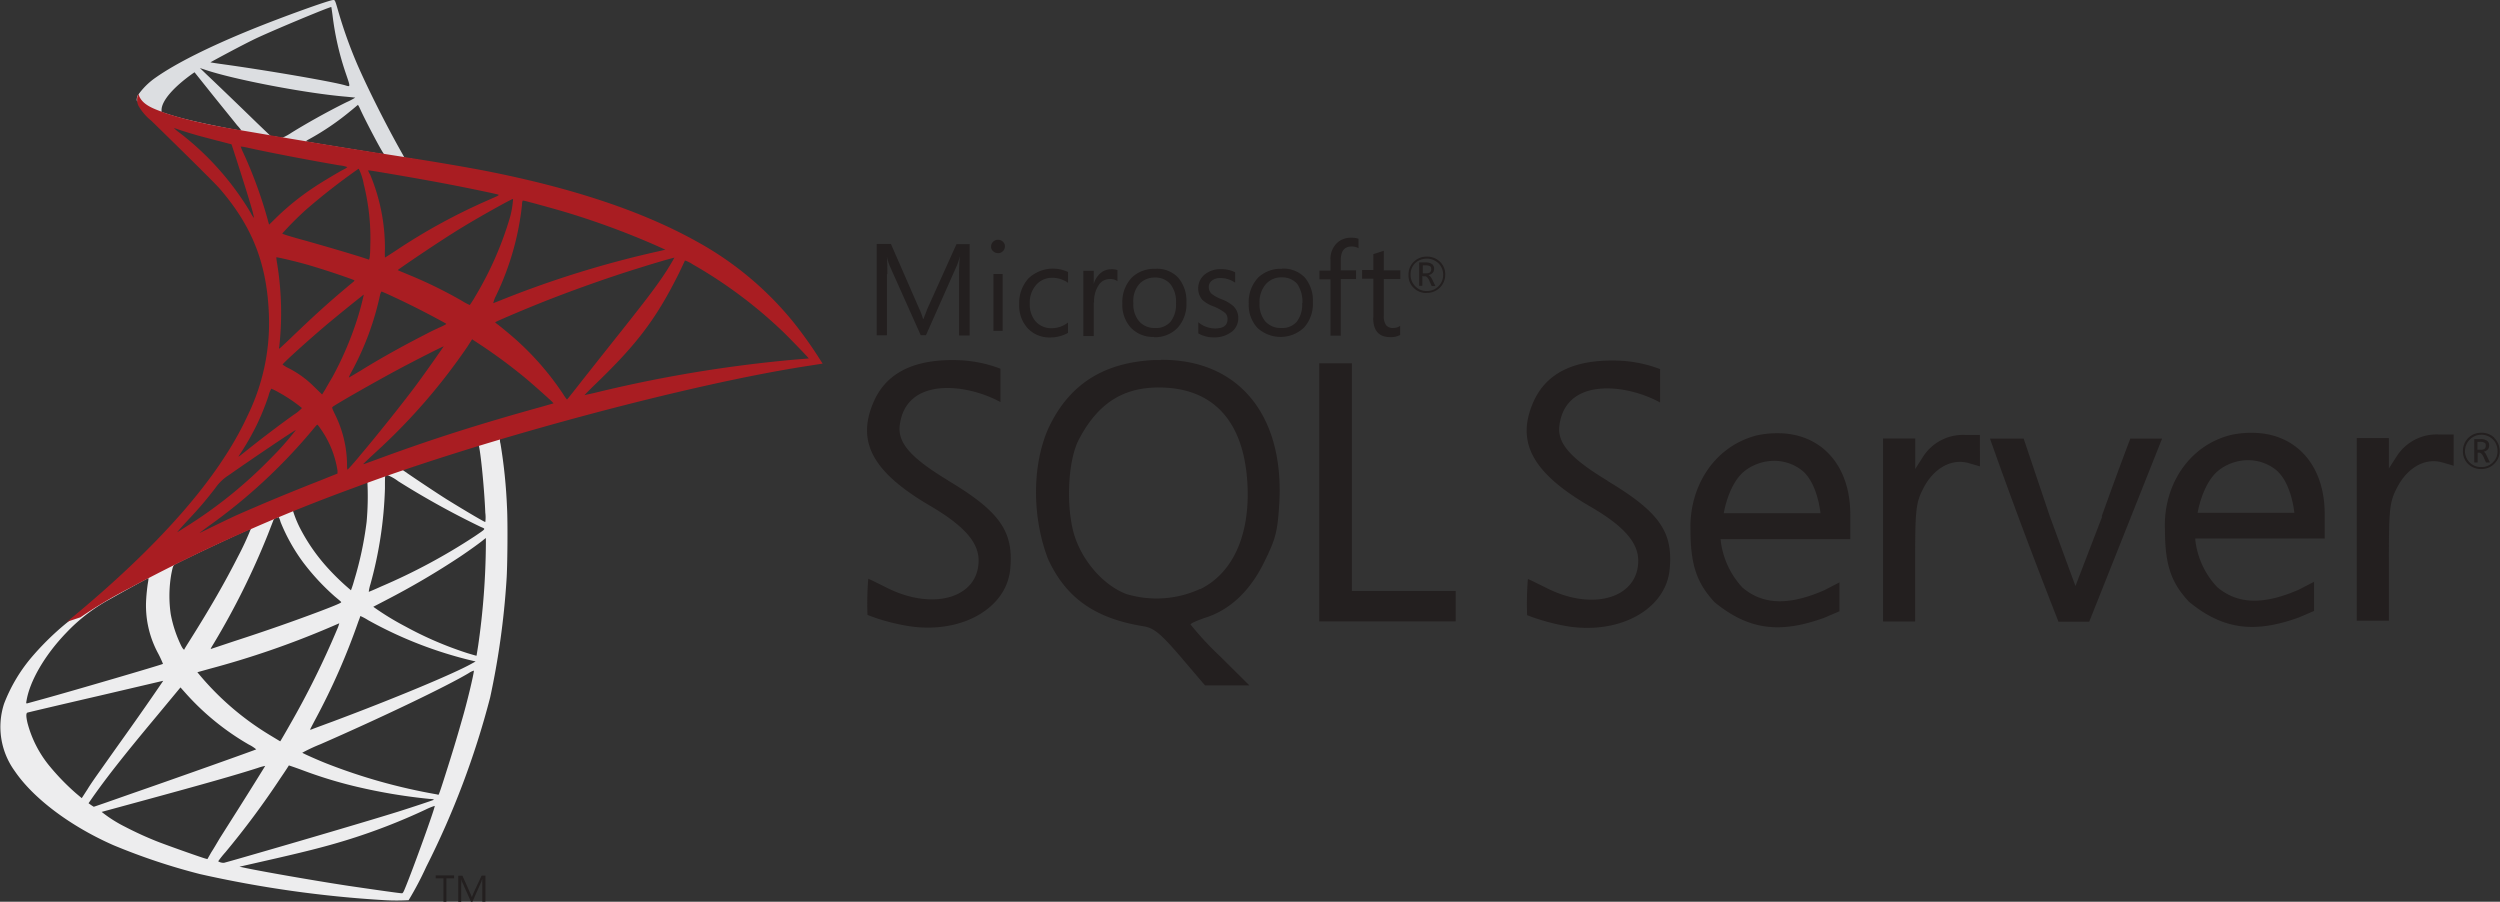
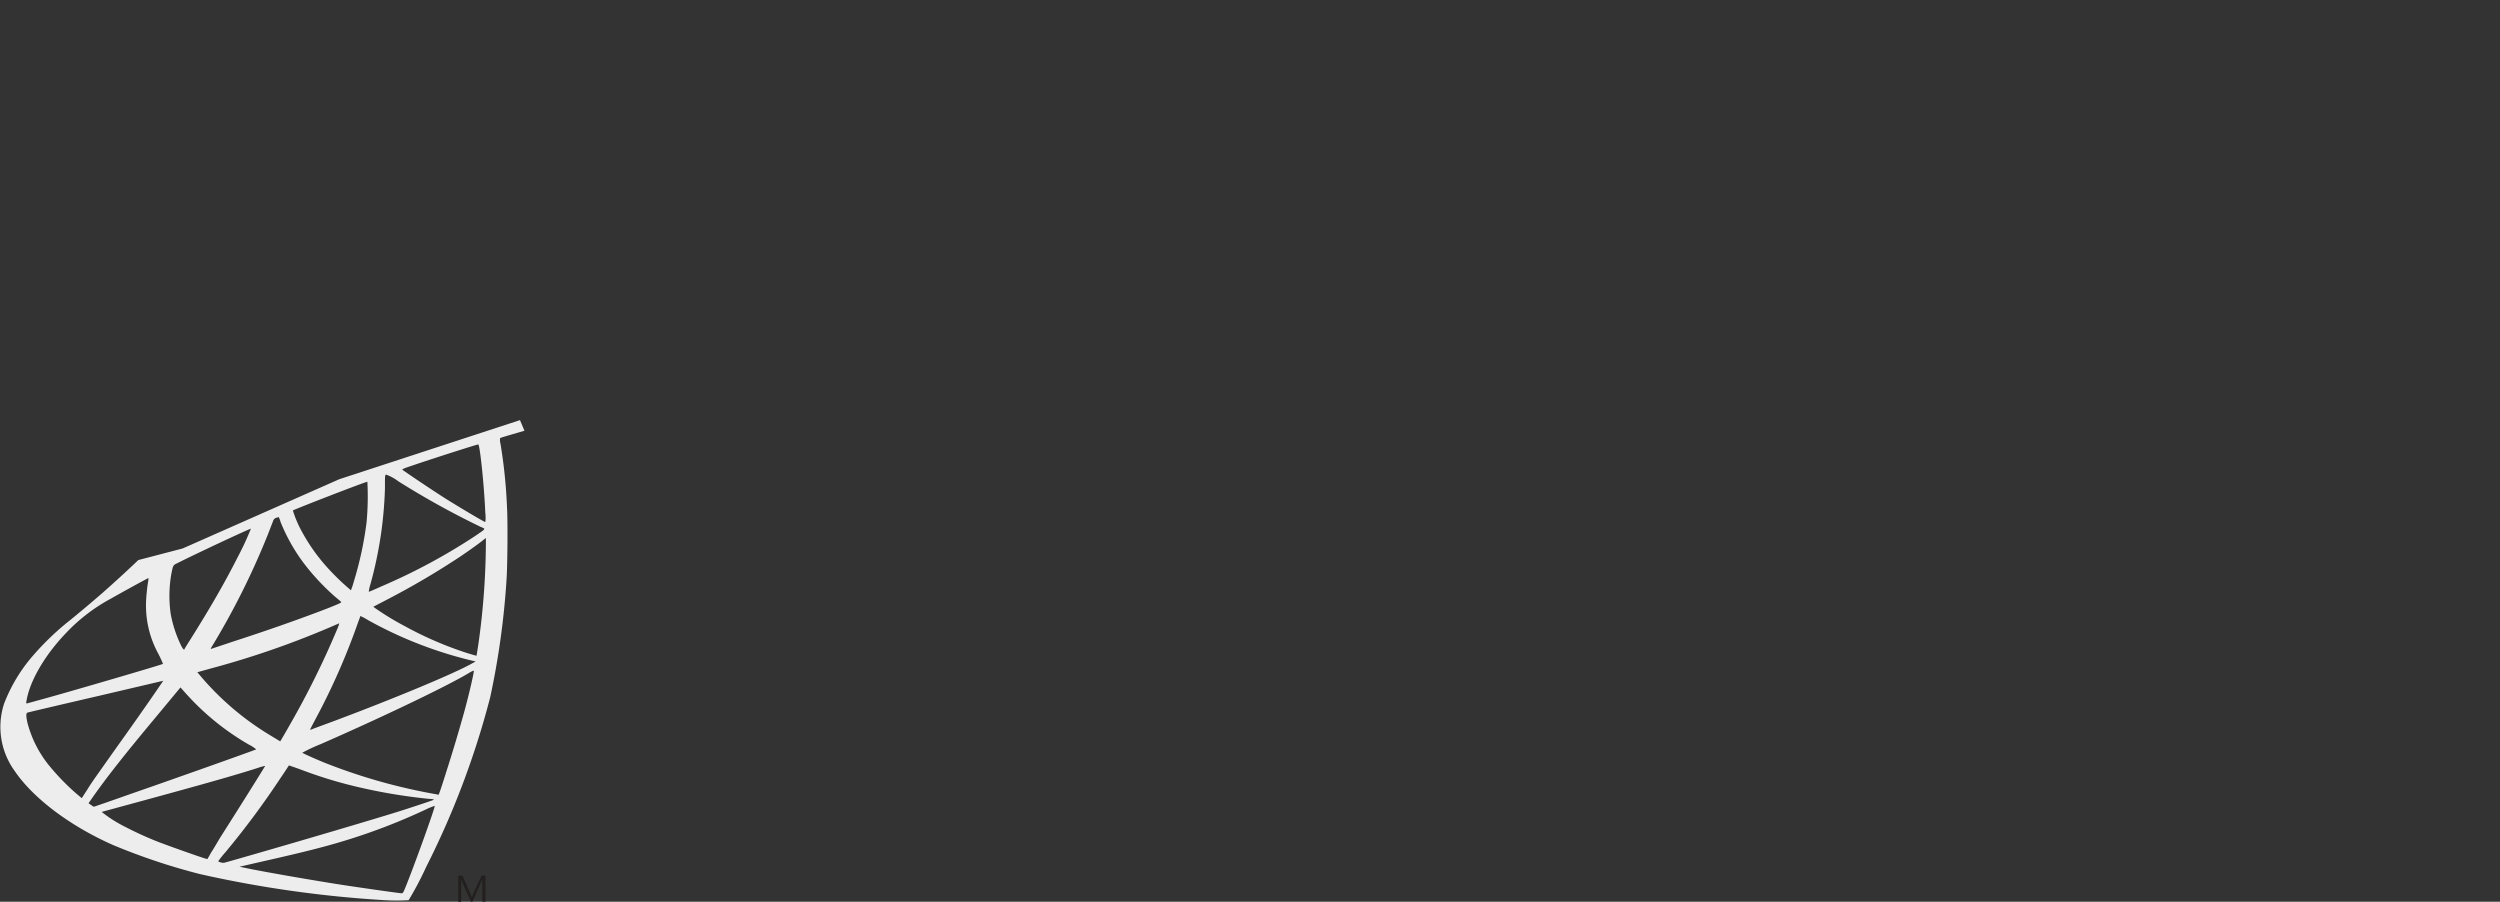
<svg xmlns="http://www.w3.org/2000/svg" viewBox="0 0 383.17 138.21">
  <rect x="0" y="0" width="383.17" height="138.21" fill="#333333" stroke="none" />
  <defs>
    <style>.cls-1{fill:url(#linear-gradient);}.cls-2{fill:url(#linear-gradient-2);}.cls-3{fill:url(#radial-gradient);}.cls-4{fill:#231f1f;}</style>
    <linearGradient id="linear-gradient" x1="-11589.15" y1="19405.07" x2="-11504.98" y2="19355.34" gradientTransform="translate(1396.86 -2179.74) scale(0.12)" gradientUnits="userSpaceOnUse">
      <stop offset="0" stop-color="#909ca9" />
      <stop offset="1" stop-color="#ededee" />
    </linearGradient>
    <linearGradient id="linear-gradient-2" x1="-11587.26" y1="18467.77" x2="-11519.54" y2="18467.77" gradientTransform="translate(1396.86 -2179.74) scale(0.12)" gradientUnits="userSpaceOnUse">
      <stop offset="0" stop-color="#939fab" />
      <stop offset="1" stop-color="#dcdee1" />
    </linearGradient>
    <radialGradient id="radial-gradient" cx="-6850.27" cy="-26081.95" r="89.91" gradientTransform="matrix(-0.11, -0.02, 0.03, -0.23, 183.98, -6015.26)" gradientUnits="userSpaceOnUse">
      <stop offset="0" stop-color="#ee352c" />
      <stop offset="1" stop-color="#a91d22" />
    </radialGradient>
  </defs>
  <g id="Layer_2" data-name="Layer 2">
    <g id="Layer_1-2" data-name="Layer 1">
      <path class="cls-1" d="M79.61,64.42,52,73.45l-24,10.61L21.2,85.84c-1.71,1.63-3.51,3.28-5.45,5-2.13,1.84-4.12,3.51-5.64,4.72a42,42,0,0,0-5.48,5.43,24.71,24.71,0,0,0-4,6.85,11.51,11.51,0,0,0,1.63,10.34c2.84,4.18,8.5,8.44,15.1,11.35a96.18,96.18,0,0,0,13.29,4.44,176.24,176.24,0,0,0,28.33,4,33.79,33.79,0,0,0,3.65,0,49.69,49.69,0,0,0,2.7-5.12,129.14,129.14,0,0,0,9.79-25.93,121.54,121.54,0,0,0,2.51-18c.15-2,.21-8.82.08-11.11a78.91,78.91,0,0,0-1-9.8,2,2,0,0,1-.06-.86c.08-.06.33-.14,3.73-1.13l-.68-1.62Zm-6.31,3.7c.25,0,.92,6.42,1.08,10.47a5.3,5.3,0,0,1,0,1.42c-.16,0-3.53-2-5.93-3.49-2.09-1.32-6.06-4-6.68-4.45-.21-.15-.19-.17,1.52-.75C66.17,70.34,73.07,68.12,73.3,68.12ZM59.22,72.76a6.88,6.88,0,0,1,1.82,1,127.49,127.49,0,0,0,12.65,7c.78.34.86.21-.91,1.42a91.47,91.47,0,0,1-14.36,7.71c-1,.46-1.88.82-1.9.82a6,6,0,0,1,.25-1.15A61.59,61.59,0,0,0,59,74.89c0-2.09,0-2.09.21-2.15,0,0,0,0,0,0Zm-2.91,1.11A43.63,43.63,0,0,1,56.19,80,53.4,53.4,0,0,1,54.27,89a15,15,0,0,1-.48,1.47,36.49,36.49,0,0,1-3.89-3.79,28.41,28.41,0,0,1-3.84-5.59,16.69,16.69,0,0,1-1.17-2.85c.33-.22,11.34-4.49,11.42-4.4ZM42.65,79.24a.07.07,0,0,1,.06,0A3.35,3.35,0,0,1,43,80a28,28,0,0,0,3.47,6.2,35.29,35.29,0,0,0,4.82,5.2c.5.42,1,.82,1,.88s.17.11-3.23,1.4c-4,1.51-8.25,3-13.18,4.6L32.4,99.44c-.19.06-.13,0,.41-.9a116.06,116.06,0,0,0,8.25-16.63c.36-.92.71-1.84.78-2a.76.76,0,0,1,.46-.54,2,2,0,0,1,.35-.08ZM38.47,81a44.33,44.33,0,0,1-2,4.32c-2,3.95-4.24,7.84-7.21,12.56-.5.81-1,1.57-1,1.65s-.15.1-.48-.54a19.07,19.07,0,0,1-1.61-4.85,19.5,19.5,0,0,1,.1-6.23c.27-1.29.25-1.27.88-1.58,2.67-1.36,11.32-5.41,11.4-5.33Zm36,1.46v.88A113.87,113.87,0,0,1,73.28,99c-.13.81-.23,1.48-.25,1.5s-.61-.16-1.32-.37A54.75,54.75,0,0,1,62.1,96a42.05,42.05,0,0,1-4.89-3l1.92-1a121,121,0,0,0,11.43-6.71c1.27-.85,3.2-2.23,3.61-2.61l.34-.25ZM22.7,88.61c.09,0,.07.17-.06.92-.08.55-.19,1.55-.23,2.24a15.39,15.39,0,0,0,1.84,8.4,16.48,16.48,0,0,1,.73,1.58c-.15.13-14,4.18-18.32,5.37l-2.51.69c-.14,0-.16,0-.1-.33.48-3.07,2.82-7.08,6.08-10.47A27,27,0,0,1,17,91.75c2.13-1.21,5.41-3,5.66-3.11,0,0,0,0,0,0Zm32.59,5.83a8.47,8.47,0,0,1,1.13.61,62.77,62.77,0,0,0,16,6.22l.48.11-.67.37c-2.78,1.55-11.91,5.35-21.24,8.84-1.36.5-2.7,1-3,1.11a1.27,1.27,0,0,1-.48.14s.38-.75.86-1.65a103.39,103.39,0,0,0,6.58-15c.17-.4.27-.76.29-.78ZM52,95.53a6.37,6.37,0,0,1-.36,1,132.36,132.36,0,0,1-7.24,14.6c-.78,1.38-1.43,2.49-1.45,2.49s-.64-.38-1.4-.84a43.13,43.13,0,0,1-10.92-9.29l-.38-.46,1.9-.53a135.6,135.6,0,0,0,18.34-6.32Zm20.64,7.21h0c0,.48-1,4.78-1.92,7.89-.74,2.61-1.36,4.66-2.51,8.27-.5,1.59-.94,2.91-1,2.91a1.35,1.35,0,0,1-.27-.06A87.44,87.44,0,0,1,50,117c-1.46-.58-3.55-1.52-3.67-1.63a25.62,25.62,0,0,1,2.8-1.31c9.5-4.16,19.36-8.88,22.74-10.91a2.72,2.72,0,0,1,.78-.37ZM25,104.37s-2.61,3.86-6.33,9.06c-1.3,1.82-2.8,3.95-3.36,4.74s-1.42,2-1.9,2.8l-.88,1.36-.94-.79a35.49,35.49,0,0,1-3.89-4,17.28,17.28,0,0,1-3.49-6.75c-.23-1-.23-1.5,0-1.57s5.89-1.4,11.12-2.61l7.47-1.75,2.22-.52Zm2.67,1,.67.75a39.25,39.25,0,0,0,9.8,8,5.88,5.88,0,0,1,1.13.73c-.15.11-12.91,4.64-18.83,6.69-3.32,1.17-6,2.11-6.07,2.11a4.84,4.84,0,0,1-.42-.27l-.38-.27.61-.88c2-2.84,4.43-6,9.8-12.43l3.69-4.45ZM44.3,117.32s.94.31,2.07.73a67.7,67.7,0,0,0,7.75,2.4,85.45,85.45,0,0,0,11.72,2c.46,0,.71.08.63.14s-3.22,1.11-5.48,1.82c-3.59,1.13-14.56,4.37-23.5,6.94-1.65.48-3.07.87-3.15.89a1.54,1.54,0,0,1-.9-.23,15.4,15.4,0,0,1,1.11-1.39A127.53,127.53,0,0,0,43,119.24c.69-1,1.27-1.9,1.27-1.92Zm-3.67.1s-1.47,2.4-4.06,6.5l-2.78,4.39c-.41.66-1,1.71-1.39,2.29l-.61,1.07-.31-.08c-.76-.21-6-2.07-7.44-2.64a52.88,52.88,0,0,1-4.87-2.23,20.29,20.29,0,0,1-3.59-2.28l6.35-1.73c9.15-2.49,14.23-3.93,17.55-5a8.22,8.22,0,0,1,1.15-.32Zm26,6.1h0c.09.21-3.3,9.61-4.53,12.58-.27.67-.37.83-.52.81-.36,0-5.26-.71-8.25-1.15-5.2-.79-13.94-2.32-16.13-2.82l-.5-.1,3.11-.71c6.69-1.51,9.9-2.32,13.16-3.32a92.94,92.94,0,0,0,12.31-4.75,10.12,10.12,0,0,1,1.33-.54Z" />
-       <path class="cls-2" d="M51.11,0c-.46-.06-7.87,2.61-12.66,4.56C32,7.19,27,9.69,23.89,11.87a10.86,10.86,0,0,0-2.82,2.82,2,2,0,0,0-.12.71l2.8,2.65,6.66,2.13L46.27,23,64.4,26.13l.19-1.56-.17,0L62,24.17l-.48-.86C59.09,19,56.38,13.58,54.79,9.94a69.77,69.77,0,0,1-3-8.41C51.38.11,51.34,0,51.11,0Zm-.33,1.07h0s.1.6.19,1.29a43.49,43.49,0,0,0,2,8.8c.78,2.29.78,2.17-.12,1.9-2.13-.59-11.68-2.24-18.59-3.2-1.11-.15-2-.29-2-.31s5-2.74,7.23-3.78c2.86-1.32,10.71-4.6,11.3-4.7ZM30.64,10.43l.82.27c4.42,1.5,15.56,3.63,21.7,4.13l1.29.13a9.52,9.52,0,0,1-1.31.69c-3,1.48-6.23,3.3-8.48,4.7a8.55,8.55,0,0,1-1.36.75c-.08,0-.52-.08-1-.15l-.84-.12-2.09-2c-3.67-3.57-6.56-6.33-7.66-7.37Zm-.83.64,2.94,3.68c1.61,2,3.24,4,3.59,4.45A6.93,6.93,0,0,1,37,20c-.08.07-4.26-.75-6.48-1.25s-3.21-.77-4.61-1.21l-1.15-.38v-.29c0-1.4,1.8-3.49,4.8-5.62l.28-.19Zm25,5c.08,0,.19.18.44.75.71,1.56,2.92,5.78,3.47,6.6.16.27.46.29-2.49-.19-7.08-1.15-9.36-1.52-9.36-1.57a2.48,2.48,0,0,1,.48-.31A40.24,40.24,0,0,0,53.74,17c.49-.39.92-.77,1-.83s.06-.06.08,0Z" />
-       <path class="cls-3" d="M21.22,14.39a2.09,2.09,0,0,0,0,1.82,8.2,8.2,0,0,0,2,2.32s9.3,9.07,10.43,10.36c5.13,5.93,7.37,11.78,7.58,19.85a32.26,32.26,0,0,1-3.3,15c-4.35,9.48-13.52,19.95-27.66,31.56l2.07-.69a67,67,0,0,1,7.41-4.41A263.42,263.42,0,0,1,54.18,74.79c19.56-7.36,51.71-16,70-18.76l1.91-.3-.3-.45a63.92,63.92,0,0,0-4.2-5.92A50.08,50.08,0,0,0,106.76,37C98.57,32.44,88,28.87,74.57,26.22c-2.53-.5-8.08-1.46-12.6-2.15-9.56-1.49-15.75-2.51-22.56-3.68-2.44-.42-6.1-1-8.52-1.57a53.07,53.07,0,0,1-5.53-1.48c-1.51-.59-3.68-1.17-4.14-2.95Zm5.39,5.23a5.4,5.4,0,0,1,.79.25c.8.27,1.82.58,3,.92l2.76.73c1.25.31,2.3.6,2.32.6s2.25,6.9,3,9.49a16.36,16.36,0,0,1,.46,1.81,3.84,3.84,0,0,1-.52-.81A43.48,43.48,0,0,0,27.63,20.43a10,10,0,0,1-1-.81Zm10.28,2.84a7.58,7.58,0,0,1,1.12.19c3.56.79,9.93,2,14,2.69a5,5,0,0,1,1.23.27,2.2,2.2,0,0,1-.56.36c-.69.35-3.47,2-4.39,2.63a39.61,39.61,0,0,0-5.91,4.72c-.61.61-1.13,1.11-1.13,1.11s-.12-.36-.23-.8A67.71,67.71,0,0,0,37.28,23.4a8.21,8.21,0,0,1-.41-1s0,0,0,0ZM55,25.9a8.67,8.67,0,0,1,.75,2.32,34.17,34.17,0,0,1,1,9.57c0,.88-.08,1.69-.12,1.8l-.07.21-1.08-.36c-2.24-.71-5.87-1.77-9-2.65-1.78-.48-3.22-.92-3.22-1a47.72,47.72,0,0,1,3.7-3.7,97.63,97.63,0,0,1,8-6.23Zm1.44.21c.06-.06,8.65,1.42,12.55,2.18,2.91.56,7.13,1.44,7.38,1.54s-.32.29-1.72.92A90.7,90.7,0,0,0,61,38.19c-1.06.71-2,1.29-2,1.29a11.71,11.71,0,0,1,0-1.33,29.27,29.27,0,0,0-2.26-11.37A2.91,2.91,0,0,1,56.42,26.11Zm22.2,4.39a14.24,14.24,0,0,1-.46,2.76A52,52,0,0,1,72.9,45.33,14.46,14.46,0,0,1,72,46.75a8.89,8.89,0,0,1-1.25-.67,68.73,68.73,0,0,0-8.19-4c-.83-.35-1.57-.64-1.59-.69s6.58-4.57,10.13-6.7c2.82-1.71,7.42-4.26,7.5-4.18Zm1.59.25c.19,0,4,1.05,6,1.63a122.4,122.4,0,0,1,14.22,5.2l1.53.69-1.07.25A155.52,155.52,0,0,0,76.79,46c-.61.25-1.15.46-1.19.46A4.7,4.7,0,0,1,76,45.37a42.32,42.32,0,0,0,4-13.91c0-.4.08-.71.14-.71ZM42.36,39.44c.06-.06,3,.63,4.53,1.07,2.38.66,7.44,2.36,7.44,2.48s-.56.5-1.23,1.09c-2.74,2.28-5.37,4.68-8.53,7.73-.94.9-1.73,1.63-1.77,1.63s-.06-.13,0-.3a47,47,0,0,0-.3-12.59C42.4,40,42.34,39.46,42.36,39.44Zm61,.06A38.46,38.46,0,0,1,101.16,43c-1.25,1.8-3.09,4.18-7.25,9.4-2.19,2.76-4.65,5.87-5.47,6.92s-1.52,1.92-1.54,1.92a6.88,6.88,0,0,1-.59-.84A43.27,43.27,0,0,0,77.85,51c-.63-.52-1.31-1.08-1.54-1.25a2.68,2.68,0,0,1-.42-.35c0-.07,3.55-1.59,6.24-2.68,4.72-1.92,11.16-4.22,16-5.7,2.53-.8,5.23-1.57,5.27-1.53Zm1.61.42a4.89,4.89,0,0,1,1.19.59,70.75,70.75,0,0,1,14,10.48c1.11,1.09,3.85,3.93,3.8,3.95l-2.08.17A206.15,206.15,0,0,0,91,60.25l-1.42.31s.77-.81,1.8-1.8c6.35-6.12,9.25-10,12.68-16.88.48-1,.9-1.9.94-2ZM58.47,44.68c.29.07,3,1.34,5.05,2.36,1.88.94,4.7,2.45,4.85,2.57s-1,.55-2.22,1.15c-3.92,2-7.29,3.83-10.8,6-1,.6-1.84,1.1-1.86,1.1s-.06-.08.51-1.1a43.8,43.8,0,0,0,4.24-11.51c.08-.32.16-.53.23-.53Zm-2.72.51a40.91,40.91,0,0,1-1.09,4A51,51,0,0,1,51,57.7c-.34.58-.84,1.44-1.11,1.92l-.52.84-1.17-1.13a15.27,15.27,0,0,0-3.89-2.86,6.26,6.26,0,0,1-1-.59c0-.17,3.57-3.4,6.31-5.74,2-1.7,6.1-5,6.16-5ZM72.36,52l1,.66A81.34,81.34,0,0,1,80.59,58c1.19,1,3.49,3.05,4,3.55l.25.27-1.7.49c-9.56,2.65-17,5-25.59,8.18-1,.36-1.77.65-1.83.65s-.23.11,1.92-1.88a91.68,91.68,0,0,0,14-16.13L72.36,52ZM68,53.1s-2.82,4.08-4.53,6.35c-2.05,2.72-5.68,7.27-8.19,10.24-1,1.23-1.94,2.25-2,2.28s-.09-.3-.09-.78a17.66,17.66,0,0,0-1.77-7.52c-.48-1-.57-1.19-.46-1.29.39-.36,6.47-3.83,10.32-5.89,2.59-1.38,6.64-3.43,6.7-3.39Zm-26.4,6.48a9.57,9.57,0,0,1,1.08.54,23.54,23.54,0,0,1,3.6,2.42,6,6,0,0,1-1.22,1c-2,1.42-5,3.7-6.74,5.09s-1.9,1.51-1.69,1.2A39.58,39.58,0,0,0,39.41,65a38.73,38.73,0,0,0,1.76-4.37,3.67,3.67,0,0,1,.42-1.06Zm7,5.51c.1,0,.23.17.79,1a15,15,0,0,1,2.34,6.07l0,.42L48.94,73.7c-5.12,2-9.84,4-13,5.41-.89.42-2.46,1.17-3.48,1.67s-1.86.92-1.86.9.64-.5,1.44-1.09A84.61,84.61,0,0,0,47.71,66.12c.44-.53.83-1,.87-1Zm-3.24.8a45.1,45.1,0,0,1-3.93,4.43,69.29,69.29,0,0,1-13,10.46c-.63.4-1.19.75-1.25.8s0-.13,2.21-2.49c1.38-1.48,2.42-2.74,3.61-4.28a7.12,7.12,0,0,1,2.09-2C38.22,70.61,45.31,65.8,45.39,65.89Z" />
-       <path class="cls-4" d="M177.91,55.19c-.39,0-.78,0-1.16,0-7.78.42-13,3.84-16.1,10.53-2.62,6-2.34,14,0,20,2.75,5.94,7.2,9.08,14.63,10.27,1.57.25,2.62,1.12,5.67,4.67l3.74,4.39h6.8L187,100.59a47,47,0,0,1-4.52-4.87c0-.19,1-.6,2.11-1,3.82-1.15,7-4.09,9.19-8.61,1.8-3.62,2.05-4.74,2.31-9.25.67-13.42-6.4-21.81-18.18-21.71Zm6,35.09a16,16,0,0,1-11.23.78c-3.24-1.19-6.38-4.56-7.79-8.36-1.56-4.17-1.34-11.85.45-15.31,2.88-5.5,6.69-8,12.26-8,8.26,0,13,5.06,13.58,14.57.48,7.94-2.18,13.89-7.27,16.36ZM301.19,66.66a7.28,7.28,0,0,0-6.5,3.42l-1.15,1.8V67.2h-4.93V95.25h4.92v-9c0-8.2.11-9.16,1.25-11.4,1.58-3.08,4.3-4.61,6.92-3.88l1.76.51V66.66Zm-29-.26a14.5,14.5,0,0,0-3,.35c-6.6,1.73-10.32,8-10.09,14.54,0,5.44,1.06,8.16,3.68,11,5.38,4.42,10.25,4.77,16.81,2.4,1.12-.48,2.34-1,2.34-1V89.26l-2.34,1.21c-5.31,2.31-9.31,2.31-12.52-.41a12.7,12.7,0,0,1-3.36-7.43h19.88V78.85c0-7.71-4.64-12.58-11.39-12.45Zm-8,12.3s.74-4.81,3.46-6.7a7.46,7.46,0,0,1,4.29-1.37,6.9,6.9,0,0,1,4.16,1.4c2.5,1.92,2.92,6.63,2.92,6.63H264.18v0ZM145.32,73.64c-5.35-3.24-7.72-5.57-7.43-8.33.83-7.62,10.24-6.56,15.45-3.68l0-5.12a20.11,20.11,0,0,0-7-1.32c-6.34-.09-10.43,2-12.35,6.21-2.82,6.24-.33,10.95,8.7,16.2,5.06,3,7.3,5.51,7.3,8.3,0,5.76-7,7.77-14.12,4.16-1.47-.74-2.72-1.35-2.79-1.35a45.39,45.39,0,0,0-.12,5.54,30.39,30.39,0,0,0,5.5,1.57c8.2,1.63,15.66-2.21,16.36-8.45.61-5.86-1.51-8.94-9.53-13.73Zm199.5-7.31a15.14,15.14,0,0,0-3,.36c-6.59,1.72-10.31,8-10,14.54,0,5.43,1,8.13,3.68,11,5.38,4.42,10.24,4.78,16.84,2.41l2.33-1V89.17l-2.34,1.21c-5.32,2.31-9.32,2.31-12.52-.41a12.55,12.55,0,0,1-3.36-7.43h19.85V78.76c0-7.68-4.64-12.55-11.4-12.42Zm-8,12.3s.75-4.8,3.47-6.72a7.36,7.36,0,0,1,4.28-1.38,6.85,6.85,0,0,1,4.16,1.41c2.5,1.92,2.92,6.66,2.92,6.66H336.79v0ZM246.41,73.7c-5.34-3.23-7.71-5.57-7.42-8.33.83-7.62,10.24-6.56,15.45-3.68l0-5.12a20,20,0,0,0-7-1.31c-6.34-.09-10.43,2-12.36,6.21-2.81,6.24-.28,11,8.71,16.2,5.06,2.94,7.3,5.47,7.3,8.26,0,5.76-7,7.81-14.12,4.16-1.47-.73-2.71-1.34-2.79-1.34a45.39,45.39,0,0,0-.12,5.54,32.67,32.67,0,0,0,5.47,1.57c8.2,1.63,15.66-2.21,16.36-8.45.61-5.83-1.5-8.9-9.51-13.7Zm127.38-7.11A7.25,7.25,0,0,0,367.3,70l-1.16,1.79V67.14h-4.93v28h4.93v-9c0-8.2.1-9.16,1.25-11.4,1.58-3.07,4.29-4.61,6.92-3.87l1.76.51V66.59Zm-166.59,7V55.68h-5V95.24h20.91V90.57H207.2v-17Zm115,5.57-4.1,10.66-3.94-10.72-4-11.88H305c3.3,9.35,6.88,18.86,10.5,28.07,1.57,0,3.14,0,4.71,0l5.53-13.89,5.64-14.18h-4.87s-2.15,5.64-4.39,11.94ZM218.66,44.89a2.78,2.78,0,0,0,2.85-2.79,2.63,2.63,0,0,0-.83-2,2.79,2.79,0,0,0-2-.77,2.76,2.76,0,0,0-2,.8,2.66,2.66,0,0,0-.8,2,2.58,2.58,0,0,0,.8,2,2.71,2.71,0,0,0,2,.78Zm-1.77-4.55a2.63,2.63,0,0,1,3.57,0,2.43,2.43,0,0,1,.73,1.76,2.47,2.47,0,0,1-.73,1.79,2.41,2.41,0,0,1-1.77.71,2.32,2.32,0,0,1-1.76-.71,2.43,2.43,0,0,1-.73-1.79A2.4,2.4,0,0,1,216.89,40.34Zm1.19,2h.32c.23,0,.45.22.65.64l.38.86H220l-.48-1c-.19-.38-.39-.61-.61-.67a1.2,1.2,0,0,0,.67-.35.89.89,0,0,0,.22-.64.81.81,0,0,0-.29-.68,1.62,1.62,0,0,0-1-.28h-1v3.58H218v-1.5Zm0-1.67h.45a1.17,1.17,0,0,1,.67.16c.13.1.16.22.16.45,0,.42-.26.61-.74.61h-.55V40.69ZM136,42c0-1.25,0-2.18-.07-2.72h0a8.19,8.19,0,0,0,.42,1.44l4.77,10.66h.8l4.77-10.75a10.24,10.24,0,0,0,.42-1.35h0c-.09,1.06-.12,2-.12,2.73v9.41h1.63v-14H146.6l-4.39,9.73c-.16.38-.38,1-.67,1.72h-.07a10.83,10.83,0,0,0-.63-1.66l-4.29-9.82h-2.18v14h1.57V42.05Zm16.26,0h1.41v8.71h-1.41Zm.7-3.2a1,1,0,0,0,.74-.29,1,1,0,0,0,.32-.74.9.9,0,0,0-.32-.73,1,1,0,0,0-.74-.29,1,1,0,0,0-.73.29,1,1,0,0,0-.33.73.88.88,0,0,0,.33.74,1.05,1.05,0,0,0,.73.29ZM163.69,51V49.43a4,4,0,0,1-2.46.87,3.2,3.2,0,0,1-2.47-1,4,4,0,0,1-.93-2.75,4.11,4.11,0,0,1,1-2.91,3.21,3.21,0,0,1,2.5-1.06,4.13,4.13,0,0,1,2.37.77V41.69a5.45,5.45,0,0,0-6.09,1,5.65,5.65,0,0,0-1.4,4,5.12,5.12,0,0,0,1.28,3.6,4.55,4.55,0,0,0,3.46,1.43,5.6,5.6,0,0,0,2.75-.7Zm4-4.65a4.5,4.5,0,0,1,.74-2.71,2,2,0,0,1,1.63-.87,1.88,1.88,0,0,1,1.21.32V41.4a2.43,2.43,0,0,0-1-.13,2.4,2.4,0,0,0-1.54.55,3.39,3.39,0,0,0-1.09,1.69h0v-2h-1.6v10h1.6V46.32Zm9.19,5.33a4.74,4.74,0,0,0,3.62-1.45,5.37,5.37,0,0,0,1.34-3.84,5.48,5.48,0,0,0-1.24-3.81,4.42,4.42,0,0,0-3.49-1.38,5,5,0,0,0-3.62,1.32,5.44,5.44,0,0,0-1.47,4,5.19,5.19,0,0,0,1.28,3.68,4.66,4.66,0,0,0,3.58,1.44Zm-2.27-8.14a3.16,3.16,0,0,1,2.4-1,3,3,0,0,1,2.37,1,4.3,4.3,0,0,1,.86,2.91,4.25,4.25,0,0,1-.8,2.82,2.89,2.89,0,0,1-2.4,1,3.12,3.12,0,0,1-2.43-1,4,4,0,0,1-.9-2.82,3.93,3.93,0,0,1,.9-2.91Zm14.24,7.27a2.64,2.64,0,0,0,.94-2.05,2.51,2.51,0,0,0-.74-1.83,5.72,5.72,0,0,0-1.86-1.08,5.65,5.65,0,0,1-1.51-.84,1.37,1.37,0,0,1-.41-1,1.18,1.18,0,0,1,.48-1,1.94,1.94,0,0,1,1.28-.39,3.81,3.81,0,0,1,2.28.71v-1.6a4.75,4.75,0,0,0-2.15-.48,3.83,3.83,0,0,0-2.53.83,2.76,2.76,0,0,0-.36,3.87A5.17,5.17,0,0,0,186.1,47a7.2,7.2,0,0,1,1.63.93,1.22,1.22,0,0,1,.41,1c0,.93-.63,1.41-1.88,1.41a4,4,0,0,1-2.6-.95V51.1a4.73,4.73,0,0,0,2.46.61,4.27,4.27,0,0,0,2.75-.93Zm7.62-9.61a5,5,0,0,0-3.61,1.32,5.44,5.44,0,0,0-1.47,4,5.19,5.19,0,0,0,1.28,3.68,5.22,5.22,0,0,0,7.2,0,5.39,5.39,0,0,0,1.35-3.84A5.47,5.47,0,0,0,200,42.55a4.52,4.52,0,0,0-3.49-1.38Zm3.11,5.25a4.31,4.31,0,0,1-.8,2.82,2.89,2.89,0,0,1-2.4,1,3.14,3.14,0,0,1-2.44-1,4.06,4.06,0,0,1-.89-2.82,4.11,4.11,0,0,1,1-2.94,3.16,3.16,0,0,1,2.4-1,3.05,3.05,0,0,1,2.37,1,4.87,4.87,0,0,1,.8,2.94Zm4.33,5h1.59V42.77h2.34V41.43h-2.34V39.89c0-1.4.54-2.11,1.67-2.11a2.24,2.24,0,0,1,1.05.26V36.6a2.89,2.89,0,0,0-1.15-.16,3,3,0,0,0-2.15.8,3.38,3.38,0,0,0-1,2.59v1.64h-1.69v1.34h1.69v8.62Zm6.56-2.72c0,1.95.86,2.94,2.62,2.94a2.89,2.89,0,0,0,1.51-.33V49.94a1.7,1.7,0,0,1-1,.32,1.35,1.35,0,0,1-1.15-.41,2.35,2.35,0,0,1-.36-1.44V42.77h2.54V41.43h-2.54v-3c-.55.19-1.09.36-1.6.52v2.43h-1.72v1.34h1.72v5.92ZM382.31,67.1a2.75,2.75,0,0,0-2-.77,2.75,2.75,0,0,0-2.82,2.79,2.65,2.65,0,0,0,.8,2,2.83,2.83,0,0,0,2,.77,2.75,2.75,0,0,0,2-.8,2.72,2.72,0,0,0,.83-2,2.81,2.81,0,0,0-.86-2Zm-.26,3.79a2.37,2.37,0,0,1-1.76.69,2.4,2.4,0,0,1-1.76-.69,2.48,2.48,0,0,1-.73-1.8,2.52,2.52,0,0,1,4.25-1.77,2.44,2.44,0,0,1,.74,1.77A2.3,2.3,0,0,1,382.05,70.89Zm-1.43-1.64a1.34,1.34,0,0,0,.67-.35.9.9,0,0,0,.22-.65.81.81,0,0,0-.29-.67,1.62,1.62,0,0,0-1-.28h-1v3.58h.52v-1.5H380c.22,0,.44.22.64.64l.38.86h.61l-.48-1c-.17-.42-.36-.61-.55-.68Zm-.36-.32h-.55V67.72h.45a1.15,1.15,0,0,1,.68.16c.12.09.15.22.15.44,0,.42-.25.61-.73.61Z" />
-       <polygon class="cls-4" points="67.97 138.21 68.42 138.21 68.42 134.62 69.6 134.62 69.6 134.17 66.78 134.17 66.78 134.62 67.97 134.62 67.97 138.21 67.97 138.21" />
      <path class="cls-4" d="M70.69,135.51a5.43,5.43,0,0,0,0-.79,3.79,3.79,0,0,0,.12.41l1.38,3.08h.22l1.38-3.11c0-.1.07-.22.13-.38a7.62,7.62,0,0,0,0,.77v2.71h.48v-4h-.58L72.51,137c0,.1-.12.3-.19.52h0a3.83,3.83,0,0,0-.19-.48l-1.25-2.82h-.64v4h.45v-2.69Z" />
    </g>
  </g>
</svg>